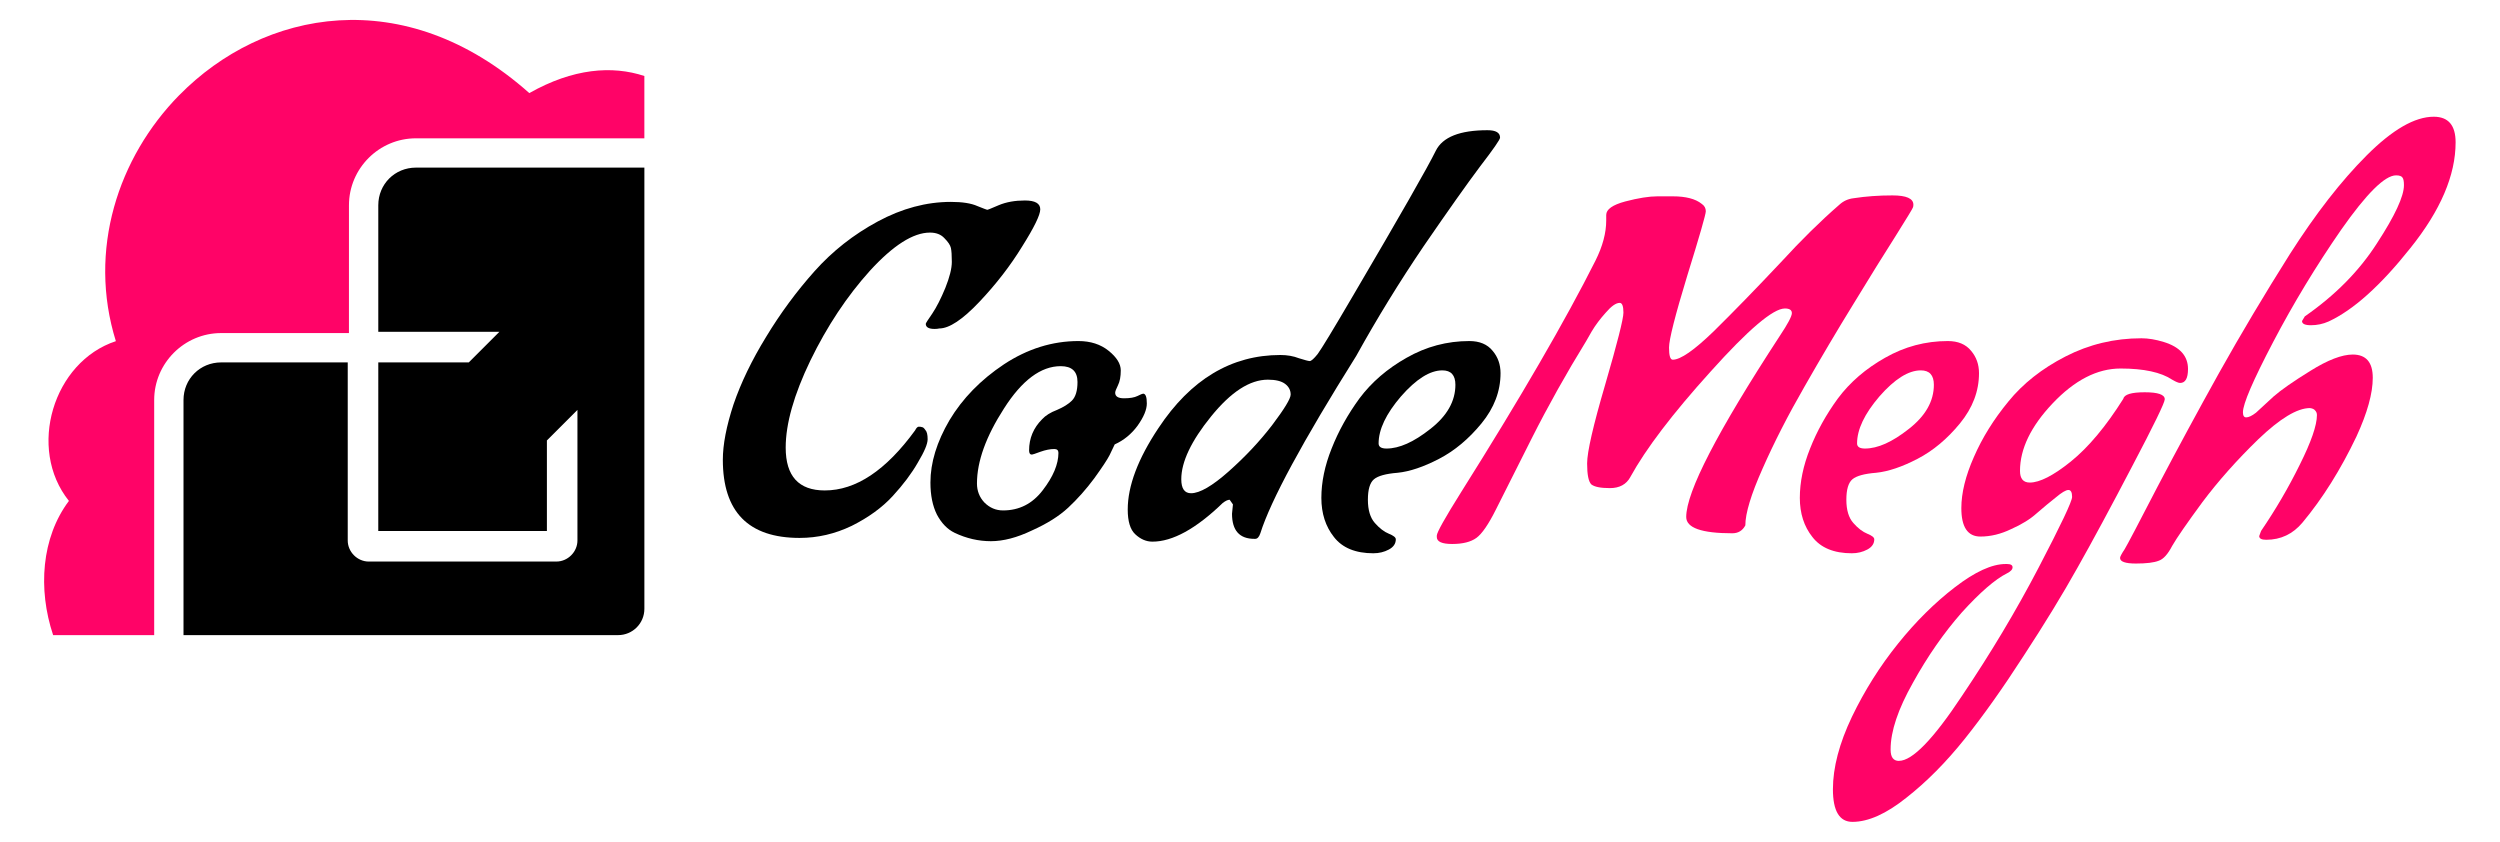
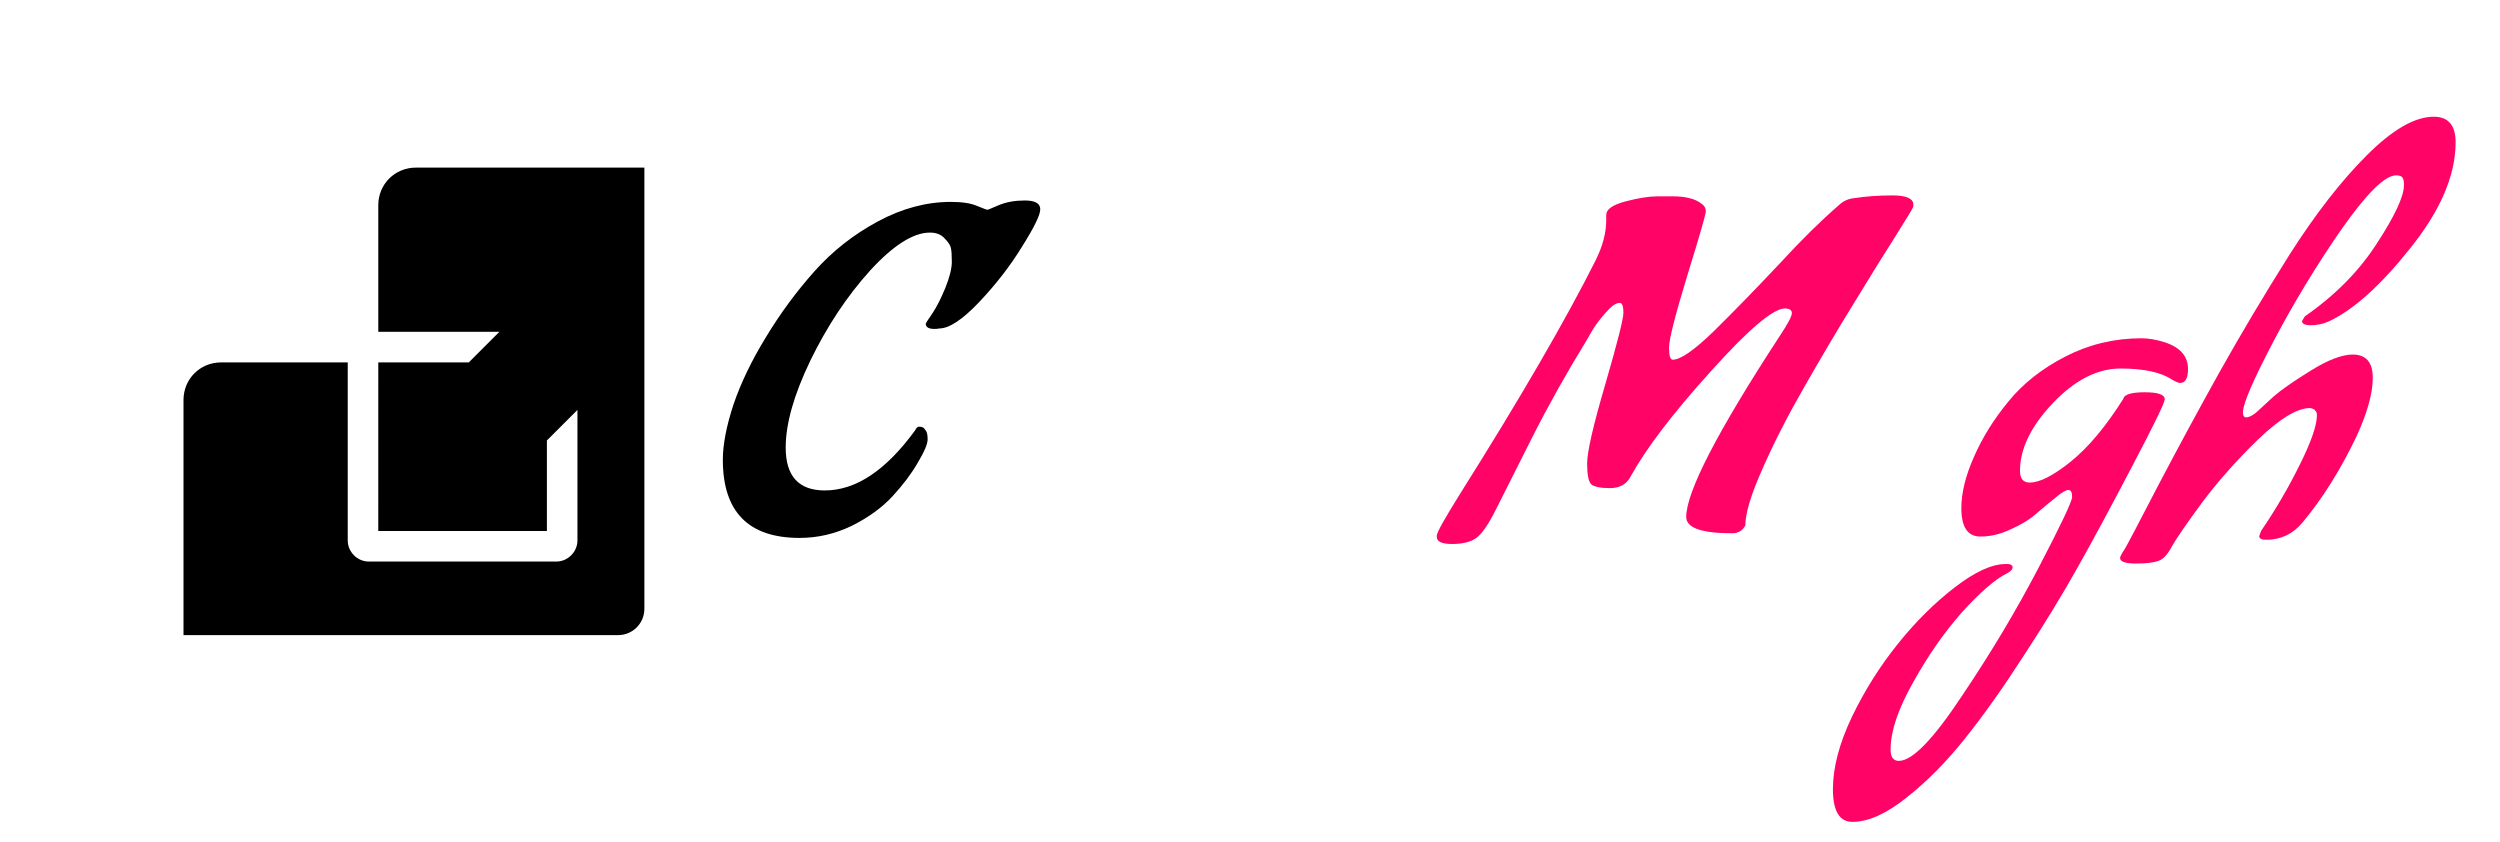
<svg xmlns="http://www.w3.org/2000/svg" xmlns:ns1="http://sodipodi.sourceforge.net/DTD/sodipodi-0.dtd" xmlns:ns2="http://www.inkscape.org/namespaces/inkscape" width="95" height="32" viewBox="0 0 95 32" version="1.1" id="svg87" ns1:docname="logo.svg" style="fill:none" ns2:version="0.92.5 (2060ec1f9f, 2020-04-08)">
  <ns1:namedview pagecolor="#ffffff" bordercolor="#666666" borderopacity="1" objecttolerance="10" gridtolerance="10" guidetolerance="10" ns2:pageopacity="0" ns2:pageshadow="2" ns2:window-width="1920" ns2:window-height="1009" id="namedview89" showgrid="false" ns2:zoom="5.1058619" ns2:cx="44.161291" ns2:cy="-10.811541" ns2:window-x="0" ns2:window-y="0" ns2:window-maximized="1" ns2:current-layer="svg87" />
  <defs id="defs85">
    <filter id="filter0_d_1624_24907" x="7.424" y="6.237" width="5.368" height="20.526" filterUnits="userSpaceOnUse" style="color-interpolation-filters:sRGB">
      <feFlood flood-opacity="0" result="BackgroundImageFix" id="feFlood34" />
      <feColorMatrix in="SourceAlpha" type="matrix" values="0 0 0 0 0 0 0 0 0 0 0 0 0 0 0 0 0 0 127 0" result="hardAlpha" id="feColorMatrix36" />
      <feOffset dy="0.5" id="feOffset38" />
      <feGaussianBlur stdDeviation="0.5" id="feGaussianBlur40" />
      <feComposite in2="hardAlpha" operator="out" id="feComposite42" />
      <feColorMatrix type="matrix" values="0 0 0 0 0 0 0 0 0 0 0 0 0 0 0 0 0 0 0.12 0" id="feColorMatrix44" />
      <feBlend mode="normal" in2="BackgroundImageFix" result="effect1_dropShadow_1624_24907" id="feBlend46" />
      <feBlend mode="normal" in="SourceGraphic" in2="effect1_dropShadow_1624_24907" result="shape" id="feBlend48" />
    </filter>
    <filter id="filter1_d_1624_24907" x="13.742" y="12.973" width="5.368" height="13.79" filterUnits="userSpaceOnUse" style="color-interpolation-filters:sRGB">
      <feFlood flood-opacity="0" result="BackgroundImageFix" id="feFlood51" />
      <feColorMatrix in="SourceAlpha" type="matrix" values="0 0 0 0 0 0 0 0 0 0 0 0 0 0 0 0 0 0 127 0" result="hardAlpha" id="feColorMatrix53" />
      <feOffset dy="0.5" id="feOffset55" />
      <feGaussianBlur stdDeviation="0.5" id="feGaussianBlur57" />
      <feComposite in2="hardAlpha" operator="out" id="feComposite59" />
      <feColorMatrix type="matrix" values="0 0 0 0 0 0 0 0 0 0 0 0 0 0 0 0 0 0 0.12 0" id="feColorMatrix61" />
      <feBlend mode="normal" in2="BackgroundImageFix" result="effect1_dropShadow_1624_24907" id="feBlend63" />
      <feBlend mode="normal" in="SourceGraphic" in2="effect1_dropShadow_1624_24907" result="shape" id="feBlend65" />
    </filter>
    <filter id="filter2_d_1624_24907" x="20.055" y="8.762" width="5.368" height="18" filterUnits="userSpaceOnUse" style="color-interpolation-filters:sRGB">
      <feFlood flood-opacity="0" result="BackgroundImageFix" id="feFlood68" />
      <feColorMatrix in="SourceAlpha" type="matrix" values="0 0 0 0 0 0 0 0 0 0 0 0 0 0 0 0 0 0 127 0" result="hardAlpha" id="feColorMatrix70" />
      <feOffset dy="0.5" id="feOffset72" />
      <feGaussianBlur stdDeviation="0.5" id="feGaussianBlur74" />
      <feComposite in2="hardAlpha" operator="out" id="feComposite76" />
      <feColorMatrix type="matrix" values="0 0 0 0 0 0 0 0 0 0 0 0 0 0 0 0 0 0 0.12 0" id="feColorMatrix78" />
      <feBlend mode="normal" in2="BackgroundImageFix" result="effect1_dropShadow_1624_24907" id="feBlend80" />
      <feBlend mode="normal" in="SourceGraphic" in2="effect1_dropShadow_1624_24907" result="shape" id="feBlend82" />
    </filter>
  </defs>
  <g id="g1054" transform="matrix(0.717,0,0,0.717,-7.126,-44.816)" ns2:export-xdpi="96" ns2:export-ydpi="96">
    <g transform="matrix(0.967,-0.967,0.967,0.967,-102.263,36.906)" id="g877">
      <path id="path873" d="m 39.877,86.809 c -0.371,-1.8e-4 -0.742,0.144 -1.031,0.433 l -6.443,6.443 11.908,11.908 c 0.4,0.4 1.043,0.4 1.443,0 l 12.09,-12.09 -6.26,-6.26 c -0.578,-0.578 -1.484,-0.579 -2.063,-7.2e-4 l -3.469,3.469 3.318,3.318 h -1.674 l -1.948,-1.948 -0.533,-0.533 -0.533,0.533 -4.088,4.087 4.621,4.621 2.481,-2.481 h 1.674 l -3.579,3.579 c -0.312,0.312 -0.841,0.312 -1.153,0 L 39.496,96.746 c -0.312,-0.312 -0.312,-0.841 0,-1.153 l 4.881,-4.881 -3.469,-3.469 c -0.289,-0.289 -0.66,-0.434 -1.031,-0.434 z" style="opacity:1;fill:#000000;fill-opacity:1;stroke:none;stroke-width:0.342;stroke-linecap:square;stroke-linejoin:miter;stroke-miterlimit:4;stroke-dasharray:none;stroke-opacity:1;paint-order:fill markers stroke" ns2:connector-curvature="0" />
-       <path id="path875" d="m 47.084,78.771 c -3.381,0.03 -6.76,1.731 -8.479,5.005 -2.278,-1.155 -5.379,0.503 -5.664,3.091 -1.757,0.249 -3.272,1.564 -4.111,3.246 l 2.769,2.769 6.443,-6.443 c 0.505,-0.505 1.17,-0.757 1.835,-0.757 0.665,0 1.33,0.252 1.835,0.757 l 3.502,3.502 3.503,-3.502 c 0.505,-0.505 1.17,-0.757 1.835,-0.757 0.665,1.8e-4 1.33,0.253 1.835,0.758 l 6.259,6.26 1.708,-1.708 c -0.589,-1.172 -1.743,-2.165 -3.621,-2.684 -0.378,-6.482 -5.015,-9.577 -9.648,-9.536 z" style="opacity:1;fill:#ff0066;fill-opacity:0.986;stroke:none;stroke-width:0.217;stroke-miterlimit:4;stroke-dasharray:none;stroke-opacity:1" ns2:connector-curvature="0" />
    </g>
    <g id="g1030">
      <path ns2:connector-curvature="0" id="path983" style="font-style:normal;font-variant:normal;font-weight:normal;font-stretch:normal;font-size:24.667px;line-height:1.25;font-family:Condiment;-inkscape-font-specification:Condiment;letter-spacing:0px;word-spacing:0px;fill:#000000;fill-opacity:1;stroke:none;stroke-width:1.85" d="m 52.318,91.014 q -4.07,0 -4.07,-4.144 0,-1.209 0.567,-2.935 0.592,-1.727 1.727,-3.577 1.135,-1.875 2.565,-3.478 1.431,-1.603 3.355,-2.639 1.924,-1.036 3.873,-1.036 0.913,0 1.406,0.222 0.493,0.197 0.518,0.197 0.049,0 0.617,-0.247 0.592,-0.247 1.381,-0.247 0.814,0 0.814,0.469 0,0.444 -0.962,1.973 -0.937,1.529 -2.269,2.935 -1.332,1.406 -2.121,1.406 -0.099,0.025 -0.247,0.025 -0.469,0 -0.469,-0.271 0,-0.049 0.345,-0.543 0.345,-0.518 0.691,-1.357 0.345,-0.863 0.345,-1.381 0,-0.518 -0.049,-0.74 -0.049,-0.222 -0.345,-0.518 -0.271,-0.296 -0.765,-0.296 -1.332,0 -3.182,2.023 -1.825,2.023 -3.157,4.761 -1.307,2.713 -1.307,4.613 0,2.269 2.072,2.269 2.467,0 4.785,-3.182 0.099,-0.197 0.197,-0.197 0.123,0 0.173,0.025 0.074,0 0.173,0.148 0.123,0.123 0.123,0.493 0,0.37 -0.518,1.233 -0.493,0.863 -1.332,1.776 -0.839,0.913 -2.171,1.579 -1.332,0.641 -2.763,0.641 z" />
-       <path ns2:connector-curvature="0" id="path985" style="font-style:normal;font-variant:normal;font-weight:normal;font-stretch:normal;font-size:24.667px;line-height:1.25;font-family:Condiment;-inkscape-font-specification:Condiment;letter-spacing:0px;word-spacing:0px;fill:#000000;fill-opacity:1;stroke:none;stroke-width:1.85" d="m 60.532,90.742 q -0.567,-0.271 -0.937,-0.962 -0.345,-0.691 -0.345,-1.702 0,-1.579 1.011,-3.305 1.036,-1.727 2.886,-2.96 1.875,-1.233 3.947,-1.233 0.962,0 1.603,0.518 0.641,0.518 0.641,1.036 0,0.493 -0.148,0.789 -0.148,0.296 -0.148,0.395 0,0.296 0.469,0.296 0.469,0 0.715,-0.123 0.247,-0.123 0.296,-0.123 0.197,0 0.197,0.518 0,0.493 -0.493,1.184 -0.493,0.666 -1.209,0.987 -0.099,0.197 -0.271,0.567 -0.173,0.345 -0.814,1.233 -0.641,0.863 -1.381,1.554 -0.715,0.666 -1.924,1.209 -1.184,0.567 -2.171,0.567 -0.987,0 -1.924,-0.444 z m 5.501,-4.243 q 0,-0.197 -0.222,-0.197 -0.321,0 -0.74,0.148 -0.395,0.148 -0.444,0.148 -0.148,0 -0.148,-0.222 0,-0.962 0.691,-1.653 0.271,-0.296 0.789,-0.493 0.518,-0.222 0.789,-0.493 0.296,-0.296 0.296,-0.987 0,-0.839 -0.888,-0.839 -1.579,0 -3.009,2.245 -1.431,2.22 -1.431,3.971 0,0.592 0.395,1.011 0.419,0.419 0.987,0.419 1.283,0 2.097,-1.061 0.839,-1.085 0.839,-1.998 z" />
-       <path ns2:connector-curvature="0" id="path987" style="font-style:normal;font-variant:normal;font-weight:normal;font-stretch:normal;font-size:24.667px;line-height:1.25;font-family:Condiment;-inkscape-font-specification:Condiment;letter-spacing:0px;word-spacing:0px;fill:#000000;fill-opacity:1;stroke:none;stroke-width:1.85" d="m 75.061,87.486 q 1.307,-1.159 2.294,-2.442 0.987,-1.307 0.987,-1.628 0,-0.345 -0.296,-0.567 -0.296,-0.222 -0.913,-0.222 -1.431,0 -3.009,1.949 -1.579,1.949 -1.579,3.33 0,0.74 0.518,0.74 0.691,0 1.998,-1.159 z m 1.406,3.577 h -0.049 q -1.184,0 -1.184,-1.332 l 0.049,-0.493 -0.173,-0.247 q -0.148,0 -0.37,0.173 -2.121,2.047 -3.725,2.047 -0.493,0 -0.913,-0.395 -0.395,-0.37 -0.395,-1.307 0,-1.875 1.628,-4.317 2.565,-3.873 6.463,-3.873 0.543,0 0.987,0.173 0.469,0.148 0.567,0.148 0.123,0 0.419,-0.37 0.296,-0.395 1.899,-3.133 3.725,-6.339 4.366,-7.647 0.543,-1.085 2.738,-1.085 0.666,0 0.666,0.395 0,0.148 -1.061,1.529 -1.036,1.381 -2.985,4.218 -1.924,2.837 -3.577,5.821 -4.267,6.808 -5.081,9.398 -0.099,0.296 -0.271,0.296 z" />
-       <path ns2:connector-curvature="0" id="path990" style="font-style:normal;font-variant:normal;font-weight:normal;font-stretch:normal;font-size:24.667px;line-height:1.25;font-family:Condiment;-inkscape-font-specification:Condiment;letter-spacing:0px;word-spacing:0px;fill:#000000;fill-opacity:1;stroke:none;stroke-width:1.85" d="m 82.732,91.828 q -1.431,0 -2.097,-0.863 -0.666,-0.839 -0.666,-2.072 0,-1.258 0.543,-2.615 0.543,-1.381 1.48,-2.664 0.962,-1.283 2.491,-2.146 1.554,-0.888 3.33,-0.888 0.814,0 1.233,0.518 0.419,0.493 0.419,1.184 0,1.431 -1.011,2.664 -1.011,1.233 -2.245,1.875 -1.233,0.641 -2.195,0.74 -0.937,0.074 -1.258,0.345 -0.321,0.271 -0.321,1.085 0,0.814 0.37,1.233 0.37,0.419 0.74,0.567 0.37,0.148 0.37,0.296 0,0.345 -0.37,0.543 -0.37,0.197 -0.814,0.197 z m 4.341,-8.929 q 0,-0.765 -0.691,-0.765 -0.987,0 -2.195,1.381 -1.184,1.381 -1.184,2.491 0,0.271 0.419,0.271 1.011,0 2.319,-1.036 1.332,-1.036 1.332,-2.343 z" />
    </g>
    <g transform="translate(-5.352)" id="g1024">
      <path ns2:connector-curvature="0" id="path992" style="font-style:normal;font-variant:normal;font-weight:normal;font-stretch:normal;font-size:24.667px;line-height:1.25;font-family:Condiment;-inkscape-font-specification:Condiment;letter-spacing:0px;word-spacing:0px;fill:#ff0065;fill-opacity:0.988;stroke:none;stroke-width:1.85" d="m 101.7,87.782 q -0.321,0.592 -1.085,0.592 -0.74,0 -0.987,-0.197 -0.222,-0.222 -0.222,-1.11 0,-0.913 0.962,-4.193 0.962,-3.305 0.962,-3.799 0,-0.518 -0.197,-0.518 -0.296,0 -0.74,0.518 -0.444,0.493 -0.74,0.987 l -0.296,0.518 q -1.579,2.565 -2.886,5.155 -1.283,2.565 -1.899,3.774 -0.592,1.184 -1.036,1.505 -0.444,0.321 -1.283,0.321 -0.814,0 -0.814,-0.37 v -0.074 q 0,-0.247 1.283,-2.294 4.736,-7.523 7.129,-12.284 0.567,-1.135 0.567,-2.121 v -0.296 q 0,-0.444 1.011,-0.715 1.036,-0.271 1.702,-0.271 h 0.814 q 1.036,0 1.529,0.395 0.222,0.148 0.222,0.395 0,0.247 -0.987,3.429 -0.962,3.157 -0.962,3.799 0,0.641 0.197,0.641 0.617,0 2.171,-1.505 1.554,-1.529 3.552,-3.651 1.628,-1.776 3.108,-3.059 0.321,-0.296 0.765,-0.345 0.962,-0.148 2.047,-0.148 1.11,0 1.11,0.493 0,0.099 -0.025,0.148 0,0.049 -0.913,1.505 -0.913,1.431 -2.22,3.577 -1.307,2.121 -2.615,4.415 -1.307,2.269 -2.22,4.341 -0.913,2.047 -0.913,3.009 -0.222,0.419 -0.691,0.419 -2.442,0 -2.442,-0.863 0,-1.998 4.958,-9.595 0.641,-0.962 0.641,-1.209 0,-0.247 -0.37,-0.247 -0.937,0 -3.947,3.355 -3.009,3.33 -4.243,5.575 z" />
-       <path ns2:connector-curvature="0" id="path994" style="font-style:normal;font-variant:normal;font-weight:normal;font-stretch:normal;font-size:24.667px;line-height:1.25;font-family:Condiment;-inkscape-font-specification:Condiment;letter-spacing:0px;word-spacing:0px;fill:#ff0065;fill-opacity:0.988;stroke:none;stroke-width:1.85" d="m 113.442,91.828 q -1.431,0 -2.097,-0.863 -0.666,-0.839 -0.666,-2.072 0,-1.258 0.543,-2.615 0.543,-1.381 1.48,-2.664 0.962,-1.283 2.491,-2.146 1.554,-0.888 3.33,-0.888 0.814,0 1.233,0.518 0.419,0.493 0.419,1.184 0,1.431 -1.011,2.664 -1.011,1.233 -2.245,1.875 -1.233,0.641 -2.195,0.74 -0.937,0.074 -1.258,0.345 -0.321,0.271 -0.321,1.085 0,0.814 0.37,1.233 0.37,0.419 0.74,0.567 0.37,0.148 0.37,0.296 0,0.345 -0.37,0.543 -0.37,0.197 -0.814,0.197 z m 4.341,-8.929 q 0,-0.765 -0.691,-0.765 -0.987,0 -2.195,1.381 -1.184,1.381 -1.184,2.491 0,0.271 0.419,0.271 1.011,0 2.319,-1.036 1.332,-1.036 1.332,-2.343 z" />
      <path ns2:connector-curvature="0" id="path996" style="font-style:normal;font-variant:normal;font-weight:normal;font-stretch:normal;font-size:24.667px;line-height:1.25;font-family:Condiment;-inkscape-font-specification:Condiment;letter-spacing:0px;word-spacing:0px;fill:#ff0065;fill-opacity:0.988;stroke:none;stroke-width:1.85" d="m 115.933,102.829 q 1.061,0 3.33,-3.429 2.294,-3.404 4.07,-6.808 1.776,-3.404 1.776,-3.749 0,-0.37 -0.197,-0.37 -0.197,0 -0.666,0.395 -0.469,0.37 -1.011,0.839 -0.518,0.469 -1.357,0.839 -0.814,0.395 -1.628,0.395 -1.011,0 -1.011,-1.505 0,-1.209 0.666,-2.713 0.666,-1.529 1.825,-2.935 1.159,-1.431 3.034,-2.393 1.875,-0.962 4.021,-0.962 0.543,0 1.184,0.197 1.283,0.395 1.283,1.431 0,0.74 -0.419,0.74 -0.123,0 -0.419,-0.173 -0.888,-0.592 -2.738,-0.592 -1.85,0 -3.601,1.85 -1.727,1.825 -1.727,3.577 0,0.617 0.518,0.617 0.789,0 2.171,-1.11 1.406,-1.135 2.787,-3.33 0.074,-0.345 1.135,-0.345 1.061,0 1.061,0.37 0,0.271 -1.727,3.552 -1.702,3.256 -2.886,5.353 -1.184,2.121 -2.861,4.687 -1.653,2.565 -3.133,4.415 -1.48,1.85 -3.083,3.108 -1.603,1.283 -2.861,1.283 -1.036,0 -1.036,-1.727 0,-1.727 1.011,-3.848 1.011,-2.097 2.442,-3.873 1.406,-1.751 3.009,-2.985 1.603,-1.233 2.689,-1.233 h 0.074 q 0.296,0 0.296,0.173 0,0.173 -0.296,0.321 -0.937,0.469 -2.393,2.072 -1.431,1.628 -2.59,3.725 -1.184,2.097 -1.184,3.527 v 0.025 q 0,0.592 0.444,0.592 z" />
      <path ns2:connector-curvature="0" id="path998" style="font-style:normal;font-variant:normal;font-weight:normal;font-stretch:normal;font-size:24.667px;line-height:1.25;font-family:Condiment;-inkscape-font-specification:Condiment;letter-spacing:0px;word-spacing:0px;fill:#ff0065;fill-opacity:0.988;stroke:none;stroke-width:1.85" d="m 139.983,81.295 q 1.061,0 1.061,1.233 0,1.233 -0.863,3.108 -1.258,2.639 -2.861,4.563 -0.765,0.913 -1.924,0.913 -0.37,0 -0.37,-0.197 l 0.099,-0.271 q 1.159,-1.702 2.047,-3.503 0.913,-1.825 0.913,-2.639 0,-0.148 -0.099,-0.247 -0.074,-0.099 -0.271,-0.123 -1.011,0 -2.738,1.653 -1.702,1.653 -2.96,3.33 -1.233,1.677 -1.603,2.319 -0.345,0.666 -0.715,0.789 -0.37,0.148 -1.209,0.148 -0.839,0 -0.839,-0.296 0,-0.099 0.247,-0.469 0.222,-0.37 1.751,-3.33 1.554,-2.96 3.256,-6.019 1.727,-3.083 3.749,-6.29 2.047,-3.207 4.07,-5.229 2.047,-2.047 3.552,-2.047 1.159,0 1.159,1.357 0,2.615 -2.393,5.599 -2.368,2.985 -4.341,3.897 -0.444,0.197 -0.937,0.197 -0.469,0 -0.469,-0.222 l 0.148,-0.247 q 2.417,-1.677 3.823,-3.873 1.431,-2.195 1.431,-3.083 0,-0.296 -0.074,-0.395 -0.074,-0.123 -0.345,-0.123 -0.888,0 -2.911,2.886 -1.998,2.886 -3.601,5.945 -1.603,3.059 -1.603,3.725 0,0.271 0.173,0.271 0.197,0 0.518,-0.247 0.37,-0.345 0.937,-0.863 0.592,-0.518 1.949,-1.357 1.381,-0.863 2.245,-0.863 z" />
    </g>
  </g>
</svg>